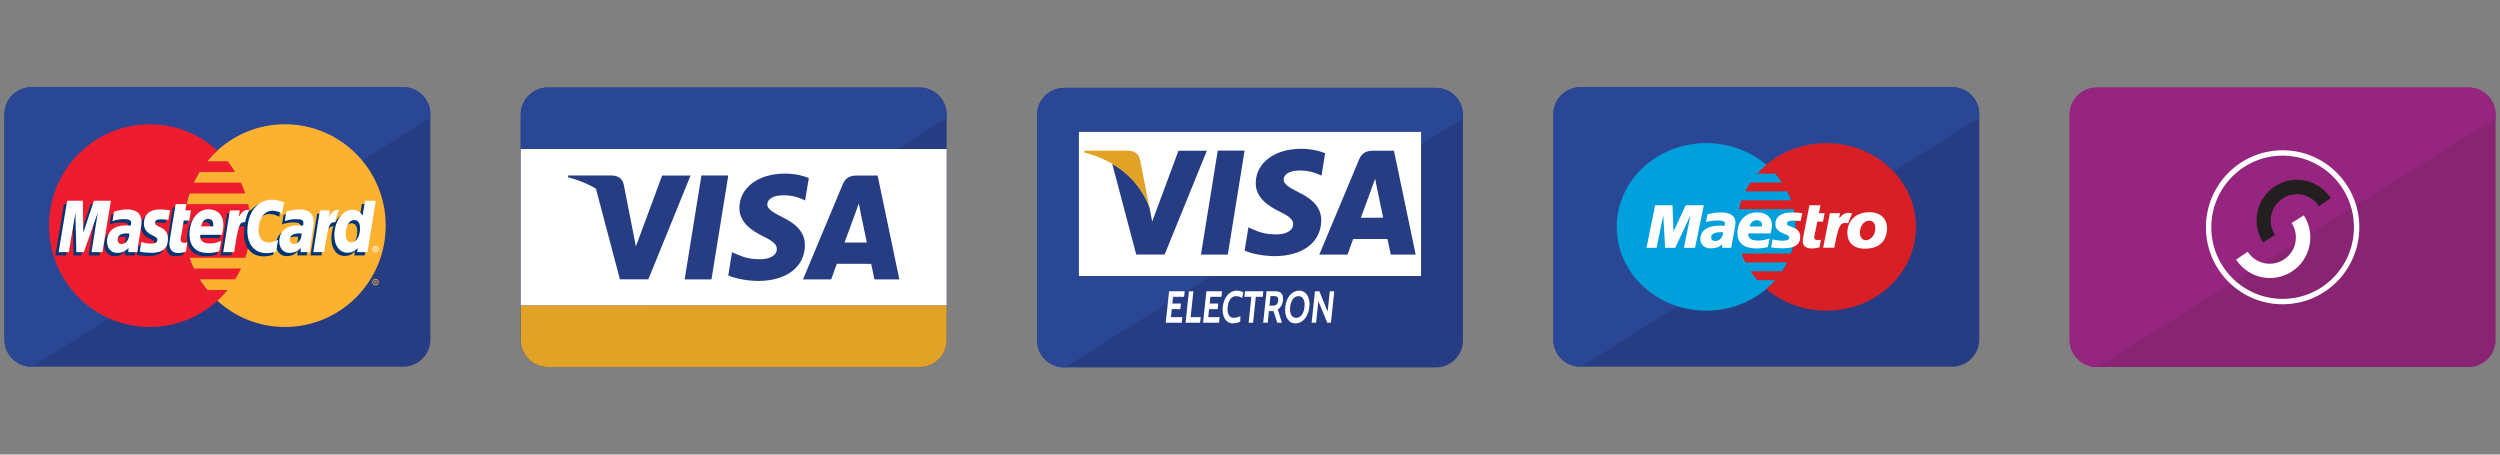
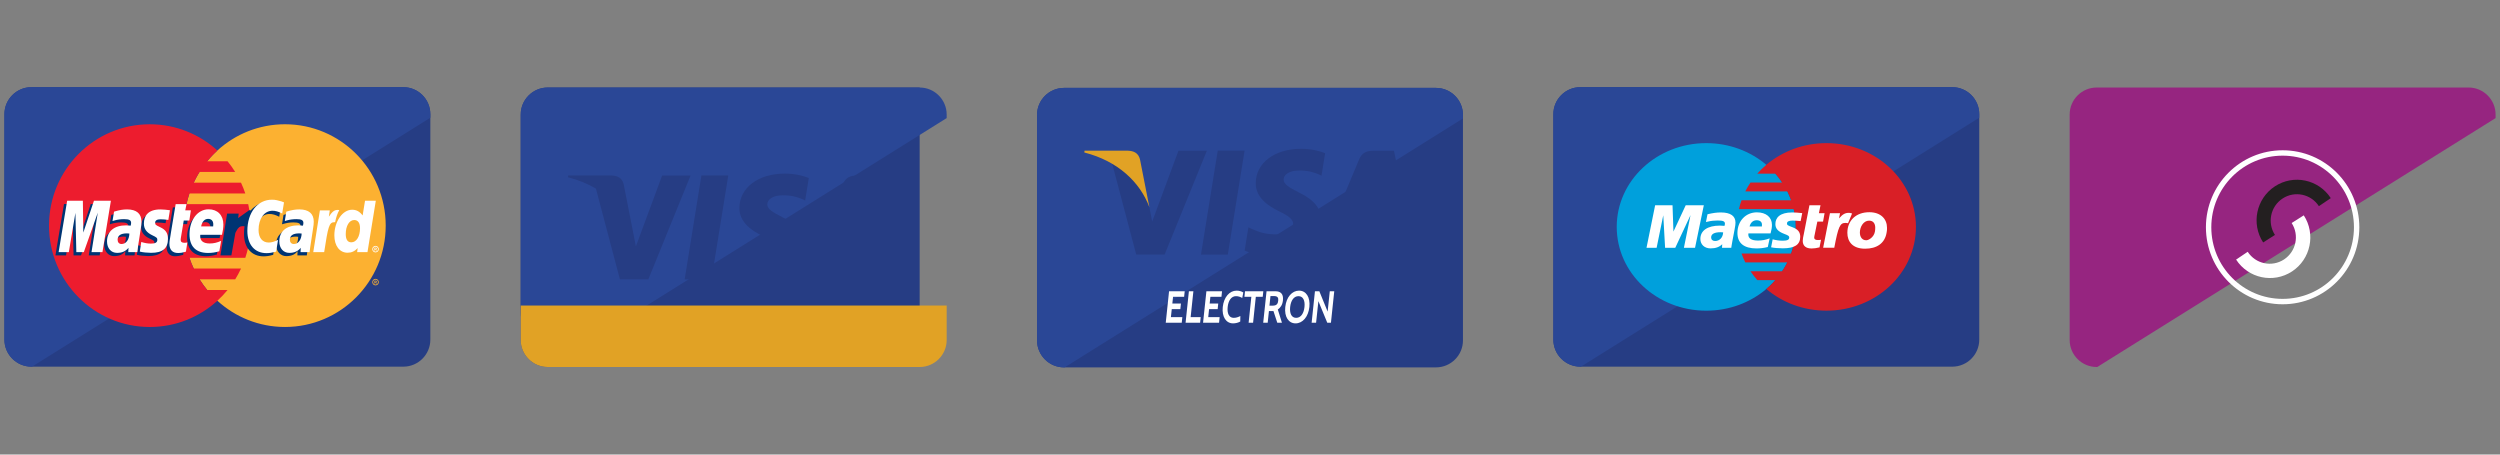
<svg xmlns="http://www.w3.org/2000/svg" version="1.1" id="Layer_1" x="0px" y="0px" width="220px" height="40px" viewBox="0 0 220 40" enable-background="new 0 0 220 40" xml:space="preserve">
  <rect x="0" y="0" width="220" height="40" fill="#808080" stroke="none" />
  <g>
    <g>
-       <path fill-rule="evenodd" clip-rule="evenodd" fill="#263D84" d="M48.197,7.702h32.734c1.307,0,2.374,1.069,2.374,2.374v19.847    c0,1.307-1.067,2.373-2.374,2.373H48.197c-1.305,0-2.374-1.066-2.374-2.373V10.076C45.823,8.771,46.892,7.702,48.197,7.702z" />
+       <path fill-rule="evenodd" clip-rule="evenodd" fill="#263D84" d="M48.197,7.702h32.734v19.847    c0,1.307-1.067,2.373-2.374,2.373H48.197c-1.305,0-2.374-1.066-2.374-2.373V10.076C45.823,8.771,46.892,7.702,48.197,7.702z" />
      <path fill-rule="evenodd" clip-rule="evenodd" fill="#2A4796" d="M48.197,7.702h32.736c1.304,0,2.374,1.069,2.374,2.374v0.316    L48.253,32.296h-0.056c-1.305,0-2.374-1.066-2.374-2.373V10.076C45.823,8.771,46.892,7.702,48.197,7.702z" />
-       <rect x="45.823" y="13.115" fill-rule="evenodd" clip-rule="evenodd" fill="#FFFFFF" width="37.482" height="13.77" />
      <path fill-rule="evenodd" clip-rule="evenodd" fill="#263D84" d="M58.269,15.444l-2.312,6.239l-0.247-1.271l-0.001-0.002    l-0.826-4.198c-0.142-0.581-0.558-0.75-1.07-0.771h-3.809L49.984,15.6c0.917,0.233,1.737,0.573,2.457,0.998l2.112,7.985h2.5    l3.717-9.139H58.269z" />
      <polygon fill-rule="evenodd" clip-rule="evenodd" fill="#263D84" points="60.249,24.586 61.725,15.438 64.089,15.438     62.61,24.586   " />
      <path fill-rule="evenodd" clip-rule="evenodd" fill="#263D84" d="M71.176,15.664c-0.465-0.187-1.202-0.387-2.115-0.387    c-2.337,0-3.979,1.24-3.994,3.017c-0.015,1.318,1.175,2.05,2.069,2.489c0.92,0.447,1.229,0.736,1.226,1.137    c-0.009,0.61-0.736,0.891-1.415,0.891c-0.944,0-1.446-0.137-2.22-0.479l-0.309-0.145l-0.33,2.047    c0.551,0.257,1.57,0.476,2.633,0.489c2.479,0,4.09-1.229,4.111-3.126c0.011-1.044-0.62-1.836-1.987-2.487    c-0.822-0.424-1.333-0.704-1.323-1.135c0.001-0.38,0.427-0.786,1.354-0.786c0.772-0.016,1.326,0.163,1.767,0.352l0.209,0.105    L71.176,15.664z" />
      <path fill-rule="evenodd" clip-rule="evenodd" fill="#263D84" d="M74.32,21.342c0.198-0.525,0.941-2.557,0.941-2.557    c-0.016,0.024,0.191-0.531,0.314-0.873l0.156,0.79c0,0,0.456,2.182,0.549,2.64C75.915,21.342,74.782,21.342,74.32,21.342    L74.32,21.342z M77.232,15.446h-1.824c-0.566,0-0.989,0.165-1.241,0.758l-3.504,8.384h2.482c0,0,0.404-1.127,0.494-1.375    c0.273,0,2.68,0.005,3.024,0.005c0.072,0.32,0.288,1.37,0.288,1.37h2.192L77.232,15.446z" />
      <path fill-rule="evenodd" clip-rule="evenodd" fill="#E1A225" d="M83.306,26.885H45.823v3.04c0,1.305,1.069,2.371,2.374,2.371    h32.736c1.305,0,2.374-1.066,2.374-2.371V26.885z" />
    </g>
    <g>
      <path fill-rule="evenodd" clip-rule="evenodd" fill="#263D84" d="M93.632,7.735h32.735c1.307,0,2.374,1.067,2.374,2.374v19.846    c0,1.308-1.067,2.375-2.374,2.375H93.632c-1.305,0-2.374-1.067-2.374-2.375V10.109C91.259,8.803,92.327,7.735,93.632,7.735z" />
      <path fill-rule="evenodd" clip-rule="evenodd" fill="#2A4796" d="M93.632,7.735h32.735c1.307,0,2.374,1.067,2.374,2.374v0.314    L93.688,32.33h-0.056c-1.305,0-2.374-1.067-2.374-2.375V10.109C91.259,8.803,92.327,7.735,93.632,7.735z" />
-       <rect x="94.945" y="11.607" fill-rule="evenodd" clip-rule="evenodd" fill="#FFFFFF" width="30.11" height="12.679" />
      <path fill-rule="evenodd" clip-rule="evenodd" fill="#263D84" d="M103.705,13.263l-2.312,6.236l-0.247-1.268    c-0.56-1.515-1.647-2.893-3.271-3.818l2.113,7.986h2.5l3.717-9.137H103.705z" />
      <polygon fill-rule="evenodd" clip-rule="evenodd" fill="#263D84" points="105.685,22.404 107.162,13.255 109.524,13.255     108.047,22.404   " />
      <path fill-rule="evenodd" clip-rule="evenodd" fill="#263D84" d="M116.612,13.481c-0.466-0.186-1.203-0.387-2.114-0.387    c-2.338,0-3.981,1.242-3.993,3.017c-0.016,1.318,1.171,2.05,2.068,2.49c0.92,0.446,1.229,0.734,1.226,1.134    c-0.009,0.61-0.737,0.891-1.415,0.891c-0.943,0-1.447-0.137-2.221-0.481l-0.306-0.143l-0.329,2.049    c0.551,0.259,1.569,0.477,2.632,0.489c2.479,0,4.09-1.228,4.108-3.128c0.013-1.042-0.62-1.834-1.983-2.485    c-0.823-0.424-1.335-0.704-1.325-1.135c0-0.379,0.427-0.785,1.354-0.785c0.773-0.015,1.326,0.162,1.766,0.351l0.212,0.106    L116.612,13.481z" />
      <path fill-rule="evenodd" clip-rule="evenodd" fill="#263D84" d="M119.756,19.158c0.196-0.524,0.943-2.555,0.943-2.555    c-0.017,0.023,0.189-0.532,0.312-0.874l0.158,0.791c0,0,0.453,2.181,0.548,2.638C121.35,19.158,120.216,19.158,119.756,19.158    L119.756,19.158z M122.668,13.264h-1.825c-0.566,0-0.988,0.165-1.238,0.759l-3.507,8.383h2.482c0,0,0.405-1.128,0.497-1.375    c0.271,0,2.678,0.004,3.021,0.004c0.074,0.321,0.291,1.371,0.291,1.371h2.191L122.668,13.264z" />
      <path fill-rule="evenodd" clip-rule="evenodd" fill="#E1A225" d="M99.25,13.26h-3.81l-0.021,0.158    c2.96,0.754,4.914,2.619,5.727,4.816l-0.826-4.203C100.177,13.451,99.762,13.28,99.25,13.26z" />
      <path fill-rule="evenodd" clip-rule="evenodd" fill="#FFFFFF" d="M103.993,28.402l0.052-0.492h-1.005l0.075-0.709h0.756    l0.052-0.49h-0.757l0.063-0.59h0.974l0.052-0.49h-1.377l-0.292,2.771H103.993L103.993,28.402z M105.61,28.402l0.051-0.492h-0.884    l0.241-2.279h-0.395l-0.292,2.771H105.61L105.61,28.402z M107.277,28.402l0.051-0.492h-1.004l0.075-0.709h0.756l0.05-0.49h-0.754    l0.062-0.59h0.975l0.051-0.49h-1.376l-0.293,2.771H107.277L107.277,28.402z M108.511,28.457c-0.614,0-0.999-0.571-0.908-1.441    c0.093-0.87,0.598-1.44,1.214-1.44c0.224,0,0.447,0.062,0.594,0.162l-0.093,0.482c-0.169-0.09-0.328-0.157-0.553-0.157    c-0.418,0-0.673,0.399-0.73,0.953c-0.06,0.554,0.111,0.955,0.528,0.955c0.225,0,0.398-0.067,0.588-0.159l-0.009,0.484    C108.974,28.394,108.736,28.457,108.511,28.457L108.511,28.457z M111.119,26.121l0.053-0.49h-1.611l-0.051,0.49h0.608l-0.24,2.281    h0.394l0.239-2.281H111.119L111.119,26.121z M112.811,28.402h-0.41l-0.337-1.03h-0.398l-0.109,1.03h-0.395l0.294-2.771h0.785    c0.417,0,0.722,0.197,0.658,0.799c-0.046,0.429-0.231,0.646-0.451,0.808L112.811,28.402L112.811,28.402z M112.108,26.053h-0.306    l-0.09,0.844h0.291c0.356,0,0.452-0.181,0.479-0.432C112.51,26.21,112.445,26.053,112.108,26.053L112.108,26.053z M114.012,28.457    c0.615,0,1.121-0.571,1.213-1.441c0.091-0.87-0.294-1.44-0.909-1.44s-1.121,0.57-1.212,1.44    C113.011,27.886,113.397,28.457,114.012,28.457L114.012,28.457z M114.266,26.062c0.417,0,0.587,0.399,0.528,0.953    c-0.057,0.554-0.312,0.955-0.73,0.955s-0.589-0.401-0.53-0.955C113.593,26.462,113.848,26.062,114.266,26.062L114.266,26.062z     M117.123,28.402l0.291-2.771h-0.393l-0.189,1.79l-0.73-1.79h-0.387l-0.292,2.771h0.393l0.202-1.901l0.782,1.901H117.123z" />
    </g>
    <g>
      <g>
        <path fill-rule="evenodd" clip-rule="evenodd" fill="#263D84" d="M139.068,7.67h32.734c1.307,0,2.373,1.068,2.373,2.374v19.848     c0,1.306-1.066,2.374-2.373,2.374h-32.734c-1.305,0-2.373-1.068-2.373-2.374V10.044C136.695,8.738,137.764,7.67,139.068,7.67z" />
        <path fill-rule="evenodd" clip-rule="evenodd" fill="#2A4796" d="M139.068,7.67h32.734c1.307,0,2.373,1.068,2.373,2.374v0.315     l-35.051,21.906h-0.057c-1.305,0-2.373-1.068-2.373-2.374V10.044C136.695,8.738,137.764,7.67,139.068,7.67z" />
      </g>
      <path fill-rule="evenodd" clip-rule="evenodd" fill="#FFFFFF" d="M155.398,21.671h-0.051v-0.21h0.096    c0.02,0,0.039,0.001,0.057,0.011c0.018,0.013,0.027,0.032,0.027,0.053c0,0.024-0.014,0.047-0.039,0.054l0.043,0.093h-0.061    l-0.033-0.082h-0.039V21.671v-0.118h0.031c0.01,0,0.021,0,0.031-0.004c0.008-0.007,0.014-0.016,0.014-0.024    c0-0.008-0.006-0.017-0.014-0.021c-0.01-0.007-0.023-0.006-0.033-0.006h-0.029v0.055V21.671L155.398,21.671z M155.436,21.748    c0.105,0,0.191-0.081,0.191-0.183c0-0.098-0.086-0.18-0.191-0.18c-0.107,0-0.195,0.082-0.195,0.18    C155.24,21.667,155.328,21.748,155.436,21.748L155.436,21.748L155.436,21.748z M155.18,21.565L155.18,21.565    c0,0.133,0.115,0.238,0.256,0.238c0.139,0,0.254-0.105,0.254-0.238c0-0.131-0.115-0.238-0.254-0.238    C155.295,21.327,155.18,21.435,155.18,21.565z" />
      <g>
        <path fill-rule="evenodd" clip-rule="evenodd" fill="#00A0DC" d="M155.436,25.433c1.59-1.35,2.59-3.297,2.59-5.466     c0-2.167-1-4.115-2.59-5.464c-1.398-1.186-3.252-1.908-5.287-1.908c-4.352,0-7.877,3.301-7.877,7.372     c0,4.072,3.525,7.373,7.877,7.373C152.184,27.34,154.037,26.619,155.436,25.433L155.436,25.433z" />
        <path fill-rule="evenodd" clip-rule="evenodd" fill="#D91F26" d="M160.725,12.595c-2.037,0-3.891,0.723-5.289,1.908     c-0.285,0.241-0.551,0.503-0.797,0.78h1.594c0.217,0.247,0.416,0.508,0.598,0.78h-2.789c-0.168,0.251-0.32,0.512-0.457,0.78     h3.701c0.125,0.253,0.238,0.513,0.334,0.78h-4.367c-0.09,0.255-0.168,0.515-0.229,0.782h4.822c0.119,0.503,0.18,1.025,0.18,1.561     c0,0.817-0.143,1.607-0.406,2.345h-4.367c0.096,0.267,0.207,0.525,0.332,0.779h3.701c-0.137,0.27-0.287,0.53-0.455,0.78h-2.789     c0.182,0.272,0.381,0.533,0.598,0.781h1.594c-0.248,0.277-0.512,0.538-0.797,0.78c1.398,1.187,3.252,1.907,5.289,1.907     c4.35,0,7.875-3.301,7.875-7.373C168.6,15.896,165.074,12.595,160.725,12.595L160.725,12.595z" />
        <polygon fill-rule="evenodd" clip-rule="evenodd" fill="#FFFFFF" points="149.164,21.804 148.184,21.804 148.766,18.93      147.424,21.804 146.529,21.804 146.367,18.946 145.783,21.804 144.893,21.804 145.652,18.064 147.182,18.064 147.264,20.379      148.342,18.064 149.936,18.064    " />
        <path fill-rule="evenodd" clip-rule="evenodd" fill="#FFFFFF" d="M160.119,21.768c-0.268,0.068-0.477,0.098-0.703,0.098     c-0.502,0-0.775-0.235-0.775-0.67c0-0.085,0.01-0.176,0.027-0.272l0.061-0.297l0.047-0.24l0.453-2.321h0.975l-0.143,0.698h0.502     l-0.135,0.739h-0.502l-0.258,1.268c-0.012,0.056-0.018,0.098-0.018,0.127c0,0.157,0.102,0.225,0.336,0.225     c0.111,0,0.197-0.009,0.264-0.028L160.119,21.768z" />
        <path fill-rule="evenodd" clip-rule="evenodd" fill="#FFFFFF" d="M162.982,18.787c-0.082-0.029-0.102-0.029-0.111-0.032     c-0.051-0.011-0.078-0.017-0.084-0.018c-0.029-0.005-0.062-0.007-0.098-0.007c-0.322,0-0.553,0.134-0.855,0.492l0.088-0.46     h-0.887l-0.598,3.041h0.979c0.352-1.86,0.502-2.186,0.973-2.186c0.035,0,0.076,0.002,0.125,0.007l0.113,0.022L162.982,18.787z" />
        <path fill-rule="evenodd" clip-rule="evenodd" fill="#FFFFFF" d="M156.234,19.723c0,0.385,0.23,0.648,0.756,0.849     c0.4,0.152,0.463,0.197,0.463,0.335c0,0.189-0.178,0.275-0.568,0.275c-0.297,0-0.572-0.038-0.891-0.121l-0.137,0.702l0.043,0.008     l0.184,0.03c0.059,0.01,0.145,0.019,0.26,0.028c0.236,0.016,0.418,0.023,0.547,0.023c1.045,0,1.529-0.32,1.529-1.016     c0-0.418-0.201-0.662-0.699-0.847c-0.416-0.153-0.465-0.188-0.465-0.328c0-0.165,0.168-0.249,0.486-0.249     c0.193,0,0.461,0.017,0.713,0.045l0.141-0.703c-0.256-0.032-0.646-0.06-0.871-0.06C156.615,18.695,156.232,19.163,156.234,19.723     L156.234,19.723z" />
        <path fill-rule="evenodd" clip-rule="evenodd" fill="#FFFFFF" d="M151.637,20.447c-0.104-0.008-0.148-0.012-0.219-0.012     c-0.559,0-0.838,0.156-0.838,0.463c0,0.189,0.135,0.31,0.35,0.31C151.33,21.208,151.619,20.897,151.637,20.447L151.637,20.447     L151.637,20.447z M152.352,21.804h-0.814l0.018-0.313c-0.248,0.248-0.58,0.367-1.027,0.367c-0.533,0-0.896-0.34-0.896-0.832     c0-0.741,0.633-1.173,1.725-1.173c0.109,0,0.25,0.009,0.398,0.024c0.029-0.101,0.037-0.145,0.037-0.198     c0-0.202-0.17-0.276-0.629-0.276c-0.279,0-0.596,0.032-0.814,0.086l-0.137,0.03l-0.088,0.021l0.135-0.685     c0.49-0.116,0.814-0.16,1.176-0.16c0.842,0,1.287,0.309,1.287,0.892c0,0.149-0.014,0.264-0.078,0.603l-0.205,1.079l-0.033,0.194     l-0.027,0.155l-0.016,0.105L152.352,21.804z" />
        <path fill-rule="evenodd" clip-rule="evenodd" fill="#FFFFFF" d="M155.045,19.929c0.006-0.064,0.008-0.115,0.008-0.156     c0-0.246-0.172-0.391-0.465-0.391c-0.311,0-0.533,0.194-0.625,0.544L155.045,19.929L155.045,19.929z M155.566,21.738     c-0.336,0.084-0.66,0.125-1.004,0.123c-1.096,0-1.668-0.468-1.668-1.363c0-1.043,0.727-1.812,1.715-1.812     c0.807,0,1.322,0.431,1.322,1.104c0,0.225-0.037,0.442-0.121,0.751h-1.949c-0.008,0.046-0.01,0.067-0.01,0.096     c0,0.353,0.291,0.531,0.859,0.531c0.352,0,0.668-0.059,1.02-0.192L155.566,21.738z" />
        <path fill-rule="evenodd" clip-rule="evenodd" fill="#FFFFFF" d="M165.021,20.035c0-0.317-0.139-0.618-0.541-0.618     c-0.5,0-0.811,0.554-0.811,1.042c0,0.412,0.213,0.688,0.564,0.684c0.213,0,0.666-0.271,0.756-0.744     C165.012,20.288,165.021,20.167,165.021,20.035L165.021,20.035L165.021,20.035z M166.029,20.424     c-0.146,1.014-0.9,1.462-1.902,1.462c-1.109,0-1.559-0.631-1.559-1.401c0-1.079,0.76-1.81,1.932-1.81     c1.018,0,1.557,0.601,1.557,1.372C166.057,20.234,166.057,20.247,166.029,20.424L166.029,20.424z" />
      </g>
    </g>
    <g>
-       <path fill-rule="evenodd" clip-rule="evenodd" fill="#882472" d="M184.505,7.702h32.734c1.305,0,2.373,1.069,2.373,2.374v19.847    c0,1.307-1.068,2.373-2.373,2.373h-32.734c-1.307,0-2.375-1.066-2.375-2.373V10.076C182.13,8.771,183.198,7.702,184.505,7.702z" />
      <path fill-rule="evenodd" clip-rule="evenodd" fill="#962580" d="M184.505,7.702h32.735c1.304,0,2.372,1.069,2.372,2.374v0.316    L184.56,32.296h-0.055c-1.307,0-2.375-1.066-2.375-2.373V10.076C182.13,8.771,183.198,7.702,184.505,7.702z" />
      <path fill-rule="evenodd" clip-rule="evenodd" fill="#FFFFFF" d="M202.732,18.95c1.073,1.65,0.606,3.863-1.036,4.938    c-1.646,1.076-3.85,0.608-4.919-1.044l1.021-0.687c0.695,1.071,2.126,1.375,3.193,0.677c1.068-0.698,1.369-2.137,0.674-3.208    L202.732,18.95z" />
      <path fill-rule="evenodd" clip-rule="evenodd" fill="#231F20" d="M205.109,17.436c-1.072-1.65-3.276-2.115-4.919-1.038    c-1.644,1.078-2.106,3.289-1.034,4.938l1.04-0.661c-0.695-1.071-0.396-2.507,0.672-3.206s2.497-0.398,3.195,0.674L205.109,17.436z    " />
      <path fill-rule="evenodd" clip-rule="evenodd" fill="#FFFFFF" d="M200.872,26.301c3.468,0,6.275-2.819,6.275-6.302    c0-3.48-2.808-6.301-6.275-6.301c-3.469,0-6.277,2.82-6.277,6.301C194.595,23.481,197.403,26.301,200.872,26.301L200.872,26.301z     M194.121,19.999c0-3.742,3.021-6.775,6.751-6.775c3.729,0,6.749,3.033,6.749,6.775c0,3.743-3.021,6.777-6.749,6.777    C197.143,26.776,194.121,23.742,194.121,19.999z" />
    </g>
    <g>
      <g>
        <path fill-rule="evenodd" clip-rule="evenodd" fill="#263D84" d="M2.762,7.67h32.734c1.307,0,2.374,1.068,2.374,2.374v19.848     c0,1.306-1.067,2.374-2.374,2.374H2.762c-1.305,0-2.374-1.068-2.374-2.374V10.044C0.388,8.738,1.457,7.67,2.762,7.67z" />
        <path fill-rule="evenodd" clip-rule="evenodd" fill="#2A4796" d="M2.762,7.67h32.734c1.307,0,2.374,1.068,2.374,2.374v0.315     L2.817,32.266H2.762c-1.305,0-2.374-1.068-2.374-2.374V10.044C0.388,8.738,1.457,7.67,2.762,7.67z" />
      </g>
      <g>
        <path fill-rule="evenodd" clip-rule="evenodd" fill="#FCB131" d="M19.129,26.465c1.572,1.434,3.658,2.309,5.95,2.309     c4.895,0,8.863-3.994,8.863-8.919c0-4.926-3.968-8.92-8.863-8.92c-2.292,0-4.378,0.874-5.95,2.309     c-1.791,1.632-2.914,3.988-2.914,6.611C16.215,22.476,17.338,24.833,19.129,26.465L19.129,26.465z" />
        <path fill-rule="evenodd" clip-rule="evenodd" fill="#FCB131" d="M32.761,24.826c0-0.158,0.129-0.288,0.286-0.288     s0.286,0.13,0.286,0.288s-0.129,0.287-0.286,0.287S32.761,24.984,32.761,24.826L32.761,24.826z M33.047,25.043     c0.122,0,0.217-0.098,0.217-0.217c0-0.122-0.096-0.219-0.217-0.219c-0.12,0-0.219,0.097-0.219,0.219     C32.828,24.945,32.927,25.043,33.047,25.043L33.047,25.043z M33.008,24.953H32.95v-0.255h0.106c0.021,0,0.045,0,0.063,0.014     c0.022,0.012,0.035,0.039,0.035,0.063c0,0.029-0.019,0.055-0.045,0.063l0.046,0.114h-0.066L33.05,24.85h-0.042V24.953v-0.146     h0.033c0.012,0,0.024,0.003,0.035-0.002c0.01-0.009,0.016-0.02,0.016-0.029c0-0.011-0.006-0.023-0.016-0.026     c-0.009-0.007-0.027-0.006-0.036-0.006h-0.032v0.063V24.953L33.008,24.953z" />
        <path fill-rule="evenodd" clip-rule="evenodd" fill="#ED1C2E" d="M21.993,18.91c-0.034-0.321-0.084-0.636-0.15-0.945h-5.43     c0.069-0.321,0.156-0.636,0.259-0.943h4.913c-0.108-0.323-0.234-0.64-0.376-0.945h-4.161c0.152-0.327,0.324-0.642,0.513-0.945     h3.137c-0.206-0.329-0.429-0.644-0.675-0.943h-1.788c0.276-0.336,0.573-0.652,0.894-0.944c-1.574-1.435-3.66-2.309-5.951-2.309     c-4.895,0-8.864,3.994-8.864,8.92c0,4.925,3.969,8.919,8.864,8.919c2.291,0,4.377-0.875,5.951-2.309l0,0l0,0     c0.32-0.292,0.619-0.608,0.895-0.945h-1.788c-0.246-0.298-0.469-0.613-0.674-0.942h3.137c0.188-0.305,0.359-0.619,0.511-0.947     h-4.161c-0.142-0.304-0.27-0.619-0.377-0.944h4.915c0.102-0.307,0.188-0.62,0.257-0.942c0.066-0.309,0.116-0.624,0.15-0.945     c0.032-0.31,0.048-0.626,0.048-0.943C22.041,19.535,22.024,19.22,21.993,18.91L21.993,18.91z" />
        <path fill-rule="evenodd" clip-rule="evenodd" fill="#FFFFFF" d="M32.761,21.923c0-0.158,0.129-0.287,0.286-0.287     s0.286,0.129,0.286,0.287s-0.129,0.288-0.286,0.288S32.761,22.081,32.761,21.923L32.761,21.923z M33.047,22.142     c0.122,0,0.217-0.097,0.217-0.219c0-0.12-0.096-0.219-0.217-0.219c-0.12,0-0.219,0.099-0.219,0.219     C32.828,22.045,32.927,22.142,33.047,22.142L33.047,22.142z M33.008,22.051H32.95v-0.255h0.106c0.021,0,0.045,0.001,0.063,0.012     c0.022,0.015,0.035,0.038,0.035,0.064c0,0.03-0.019,0.057-0.045,0.066l0.046,0.112h-0.066l-0.039-0.103h-0.042V22.051v-0.146     h0.033c0.012,0,0.024,0.001,0.035-0.003c0.01-0.008,0.016-0.019,0.016-0.03c0-0.009-0.006-0.021-0.016-0.026     c-0.009-0.005-0.027-0.004-0.036-0.004h-0.032v0.063V22.051L33.008,22.051z" />
        <path fill-rule="evenodd" clip-rule="evenodd" fill="#003473" d="M16.116,22.429c-0.298,0.085-0.503,0.121-0.725,0.121     c-0.448,0-0.729-0.285-0.729-0.807c0-0.104,0.009-0.214,0.029-0.332l0.06-0.359l0.042-0.292l0.418-2.51h0.925l-0.11,0.547h0.58     l-0.14,0.928h-0.578l-0.249,1.502c-0.01,0.066-0.017,0.117-0.017,0.151c0,0.19,0.1,0.271,0.33,0.271     c0.109,0,0.193-0.01,0.292-0.032L16.116,22.429L16.116,22.429z" />
        <path fill-rule="evenodd" clip-rule="evenodd" fill="#003473" d="M19.087,22.396c-0.33,0.101-0.649,0.151-0.988,0.151     c-1.027,0-1.634-0.569-1.634-1.649c0-1.264,0.713-2.192,1.68-2.192c0.793,0,1.298,0.521,1.298,1.337     c0,0.271-0.033,0.535-0.117,0.907h-1.914c-0.006,0.058-0.009,0.083-0.009,0.116c0,0.428,0.285,0.644,0.844,0.644     c0.344,0,0.652-0.069,0.998-0.233L19.087,22.396L19.087,22.396z M18.513,20.207c0.006-0.077,0.009-0.14,0.009-0.188     c0-0.299-0.17-0.474-0.454-0.474c-0.307,0-0.526,0.235-0.615,0.659L18.513,20.207L18.513,20.207z" />
        <polygon fill-rule="evenodd" clip-rule="evenodd" fill="#003473" points="8.771,22.476 7.81,22.476 8.359,18.997 7.13,22.476      6.474,22.476 6.392,19.018 5.812,22.476 4.877,22.476 5.632,17.951 7.015,17.951 7.055,20.753 7.987,17.951 9.51,17.951      8.771,22.476    " />
        <path fill-rule="evenodd" clip-rule="evenodd" fill="#003473" d="M11.083,20.837c-0.102-0.014-0.12-0.016-0.19-0.016     c-0.544,0-0.821,0.211-0.821,0.56c0,0.23,0.136,0.374,0.346,0.374C10.88,21.755,11.066,21.381,11.083,20.837L11.083,20.837z      M11.841,22.476H11.01l0.02-0.382c-0.213,0.286-0.498,0.444-1.008,0.444c-0.468,0-0.856-0.41-0.856-1.003     c0-0.176,0.032-0.334,0.07-0.481c0.15-0.564,0.72-0.927,1.593-0.938c0.111-0.002,0.282-0.004,0.424,0.014     c0.029-0.12,0.039-0.174,0.039-0.238c0-0.244-0.199-0.321-0.649-0.321c-0.274,0-0.582,0.05-0.797,0.112l-0.132,0.038     l-0.057,0.015l0.133-0.826c0.45-0.136,0.763-0.195,1.119-0.195c0.829,0,1.265,0.374,1.265,1.079c0,0.182,0.018,0.319-0.046,0.729     l-0.201,1.306l-0.034,0.233l-0.024,0.188l-0.016,0.129L11.841,22.476L11.841,22.476z" />
        <path fill-rule="evenodd" clip-rule="evenodd" fill="#003473" d="M23.713,18.83c0.269,0,0.519,0.07,0.86,0.245l0.159-0.982     c-0.087-0.034-0.111-0.046-0.232-0.089l-0.396-0.1c-0.123-0.031-0.267-0.047-0.432-0.047c-0.477,0-0.757,0.006-1.046,0.184     c-0.156,0.095-0.35,0.236-0.574,0.483l-0.114-0.034l-0.978,0.7l0.044-0.394h-1.019l-0.587,3.679h0.964l0.351-1.98     c0,0,0.137-0.27,0.201-0.355c0.178-0.239,0.332-0.242,0.533-0.235c0.024,0.001,0.058,0.002,0.069,0.002     c-0.029,0.216-0.043,0.448-0.043,0.698c0,1.203,0.679,1.954,1.714,1.954c0.269,0,0.498-0.034,0.852-0.132l0.169-1.031     c-0.319,0.157-0.58,0.23-0.816,0.23c-0.561,0-0.898-0.414-0.898-1.102C22.493,19.527,22.996,18.83,23.713,18.83L23.713,18.83z" />
-         <path fill-rule="evenodd" clip-rule="evenodd" fill="#003473" d="M31.844,17.951l-0.208,1.293     c-0.234-0.349-0.509-0.517-0.883-0.517c-0.505,0-0.968,0.29-1.262,0.834l0.001-0.005l-0.611-0.366l0.045-0.394h-1.018     l-0.587,3.679h0.964l0.317-1.98c0,0,0.246-0.275,0.31-0.359c0.141-0.187,0.3-0.225,0.427-0.232     c-0.111,0.311-0.177,0.678-0.177,1.093c0,0.921,0.476,1.528,1.176,1.528c0.354,0,0.626-0.125,0.89-0.409l-0.048,0.36h0.911     l0.733-4.524H31.844L31.844,17.951z M30.672,21.61c-0.327,0-0.492-0.246-0.492-0.726c0-0.724,0.309-1.237,0.747-1.237     c0.33,0,0.511,0.253,0.511,0.721C31.437,21.098,31.121,21.61,30.672,21.61L30.672,21.61z" />
        <path fill-rule="evenodd" clip-rule="evenodd" fill="#003473" d="M26.242,20.837c-0.101-0.014-0.12-0.016-0.189-0.016     c-0.547,0-0.821,0.211-0.821,0.56c0,0.23,0.133,0.374,0.345,0.374C26.041,21.755,26.225,21.381,26.242,20.837L26.242,20.837z      M27.001,22.476h-0.832l0.018-0.382c-0.209,0.286-0.496,0.444-1.009,0.444c-0.466,0-0.889-0.4-0.886-1.009     c0.008-0.875,0.657-1.413,1.697-1.413c0.109,0,0.28-0.004,0.423,0.014c0.031-0.12,0.037-0.174,0.037-0.238     c0-0.244-0.198-0.321-0.649-0.321c-0.273,0-0.581,0.05-0.794,0.112l-0.133,0.038l-0.057,0.015l0.133-0.826     c0.449-0.136,0.763-0.195,1.118-0.195c0.827,0,1.263,0.374,1.263,1.079c0,0.182,0.018,0.319-0.043,0.729l-0.202,1.306     l-0.033,0.233l-0.024,0.188l-0.018,0.129L27.001,22.476L27.001,22.476z" />
        <path fill-rule="evenodd" clip-rule="evenodd" fill="#003473" d="M13.848,19.583c0.188-0.001,0.448,0.02,0.723,0.057l0.138-0.851     c-0.282-0.042-0.641-0.073-0.86-0.073c-1.075,0-1.43,0.578-1.43,1.255c0,0.438,0.211,0.767,0.719,1.007     c0.389,0.185,0.454,0.218,0.454,0.386c0,0.229-0.196,0.359-0.578,0.359c-0.287,0-0.553-0.045-0.86-0.146l-0.111,0.845     l0.022,0.006l0.174,0.038c0.055,0.012,0.144,0.025,0.253,0.034c0.228,0.021,0.421,0.034,0.545,0.034     c1.069,0,1.509-0.415,1.509-1.228c0-0.505-0.238-0.801-0.721-1.023c-0.402-0.187-0.452-0.212-0.45-0.383     C13.381,19.729,13.554,19.586,13.848,19.583L13.848,19.583z" />
        <path fill-rule="evenodd" clip-rule="evenodd" fill="#FFFFFF" d="M24.992,17.809l-0.159,0.98     c-0.341-0.174-0.591-0.243-0.857-0.243c-0.719,0-1.223,0.698-1.223,1.693c0,0.688,0.338,1.104,0.898,1.104     c0.238,0,0.498-0.075,0.818-0.234l-0.169,1.033c-0.355,0.096-0.584,0.134-0.85,0.134c-1.037,0-1.682-0.751-1.682-1.955     c0-1.618,0.892-2.748,2.166-2.748c0.165,0,0.309,0.017,0.43,0.046l0.397,0.101C24.881,17.763,24.906,17.771,24.992,17.809     L24.992,17.809z" />
-         <path fill-rule="evenodd" clip-rule="evenodd" fill="#FFFFFF" d="M21.904,18.481c-0.031-0.007-0.062-0.01-0.099-0.01     c-0.315,0-0.495,0.162-0.79,0.598l0.085-0.557h-0.869l-0.588,3.678h0.962c0.345-2.249,0.436-2.637,0.897-2.637     c0.029,0,0.032-0.001,0.069,0.003c0.085-0.444,0.204-0.77,0.366-1.066L21.904,18.481L21.904,18.481z" />
        <path fill-rule="evenodd" clip-rule="evenodd" fill="#FFFFFF" d="M16.361,22.146c-0.264,0.082-0.469,0.118-0.692,0.118     c-0.492,0-0.76-0.283-0.76-0.808c0-0.104,0.009-0.213,0.028-0.33l0.059-0.358l0.045-0.293l0.417-2.511h0.956l-0.111,0.548h0.493     l-0.134,0.895H16.17l-0.255,1.534c-0.011,0.066-0.017,0.117-0.017,0.153c0,0.188,0.101,0.271,0.33,0.271     c0.109,0,0.195-0.013,0.259-0.034L16.361,22.146L16.361,22.146z" />
        <path fill-rule="evenodd" clip-rule="evenodd" fill="#FFFFFF" d="M12.663,19.674c0,0.465,0.224,0.784,0.733,1.026     c0.388,0.185,0.448,0.238,0.448,0.405c0,0.229-0.17,0.332-0.551,0.332c-0.287,0-0.553-0.044-0.86-0.145l-0.132,0.849l0.043,0.007     l0.175,0.038c0.055,0.011,0.139,0.022,0.25,0.033c0.228,0.02,0.405,0.03,0.529,0.03c1.015,0,1.482-0.389,1.482-1.229     c0-0.504-0.195-0.801-0.678-1.023c-0.402-0.187-0.448-0.227-0.448-0.398c0-0.198,0.159-0.301,0.47-0.301     c0.188,0,0.445,0.021,0.691,0.055l0.137-0.852c-0.25-0.039-0.628-0.071-0.845-0.071C13.034,18.431,12.66,18.995,12.663,19.674     L12.663,19.674z" />
        <path fill-rule="evenodd" clip-rule="evenodd" fill="#FFFFFF" d="M32.338,22.19h-0.909l0.046-0.358     c-0.264,0.281-0.537,0.407-0.89,0.407c-0.699,0-1.162-0.606-1.162-1.528c0-1.223,0.718-2.255,1.566-2.255     c0.373,0,0.658,0.154,0.922,0.503l0.211-1.292h0.948L32.338,22.19L32.338,22.19z M30.917,21.324c0.45,0,0.765-0.511,0.765-1.24     c0-0.467-0.18-0.722-0.509-0.722c-0.438,0-0.747,0.514-0.747,1.236C30.426,21.081,30.59,21.324,30.917,21.324L30.917,21.324z" />
        <path fill-rule="evenodd" clip-rule="evenodd" fill="#FFFFFF" d="M19.3,22.11c-0.33,0.101-0.649,0.151-0.985,0.15     c-1.074,0-1.638-0.566-1.638-1.647c0-1.265,0.715-2.194,1.681-2.194c0.793,0,1.298,0.521,1.298,1.338     c0,0.272-0.036,0.536-0.12,0.907h-1.911c-0.007,0.059-0.009,0.083-0.009,0.117c0,0.426,0.287,0.645,0.844,0.645     c0.343,0,0.653-0.072,1-0.233L19.3,22.11L19.3,22.11z M18.759,19.923c0.006-0.077,0.009-0.141,0.009-0.188     c0-0.298-0.169-0.474-0.454-0.474c-0.308,0-0.526,0.235-0.614,0.66L18.759,19.923L18.759,19.923z" />
        <polygon fill-rule="evenodd" clip-rule="evenodd" fill="#FFFFFF" points="9.016,22.19 8.052,22.19 8.605,18.713 7.375,22.19      6.718,22.19 6.636,18.733 6.057,22.19 5.158,22.19 5.909,17.667 7.292,17.667 7.333,20.468 8.267,17.667 9.759,17.667      9.016,22.19    " />
        <path fill-rule="evenodd" clip-rule="evenodd" fill="#FFFFFF" d="M11.385,20.552c-0.102-0.011-0.146-0.015-0.214-0.015     c-0.546,0-0.821,0.188-0.821,0.56c0,0.228,0.134,0.376,0.345,0.376C11.087,21.473,11.369,21.097,11.385,20.552L11.385,20.552z      M12.085,22.19h-0.797l0.019-0.381c-0.246,0.301-0.568,0.444-1.009,0.444c-0.523,0-0.88-0.409-0.88-1.005     c0-0.895,0.623-1.418,1.691-1.418c0.108,0,0.249,0.011,0.391,0.028c0.028-0.121,0.038-0.173,0.038-0.239     c0-0.244-0.168-0.334-0.618-0.334c-0.274,0-0.584,0.039-0.799,0.103l-0.133,0.04l-0.087,0.022l0.135-0.826     c0.479-0.143,0.795-0.196,1.151-0.196c0.826,0,1.264,0.374,1.264,1.079c0,0.183-0.015,0.319-0.078,0.729l-0.203,1.305     l-0.033,0.234l-0.023,0.188l-0.017,0.129L12.085,22.19L12.085,22.19z" />
        <path fill-rule="evenodd" clip-rule="evenodd" fill="#FFFFFF" d="M26.546,20.552c-0.102-0.011-0.147-0.015-0.216-0.015     c-0.544,0-0.821,0.188-0.821,0.56c0,0.228,0.135,0.376,0.346,0.376C26.246,21.473,26.527,21.097,26.546,20.552L26.546,20.552z      M27.244,22.19h-0.796l0.017-0.381c-0.243,0.301-0.568,0.444-1.008,0.444c-0.52,0-0.878-0.409-0.878-1.005     c0-0.895,0.621-1.418,1.69-1.418c0.109,0,0.247,0.011,0.389,0.028c0.032-0.121,0.04-0.173,0.04-0.239     c0-0.244-0.168-0.334-0.618-0.334c-0.274,0-0.584,0.039-0.799,0.103l-0.133,0.04l-0.085,0.022l0.132-0.826     c0.481-0.143,0.797-0.196,1.151-0.196c0.827,0,1.265,0.374,1.265,1.079c0,0.183-0.015,0.319-0.08,0.729l-0.199,1.305     l-0.035,0.234l-0.024,0.188l-0.018,0.129L27.244,22.19L27.244,22.19z" />
        <path fill-rule="evenodd" clip-rule="evenodd" fill="#FFFFFF" d="M29.825,18.481c-0.029-0.007-0.061-0.01-0.098-0.01     c-0.314,0-0.495,0.162-0.789,0.598l0.084-0.557h-0.871l-0.584,3.678h0.96c0.344-2.249,0.436-2.637,0.896-2.637     c0.03,0,0.028-0.002,0.067,0.003c0.085-0.444,0.204-0.77,0.366-1.066L29.825,18.481L29.825,18.481z" />
      </g>
    </g>
  </g>
</svg>